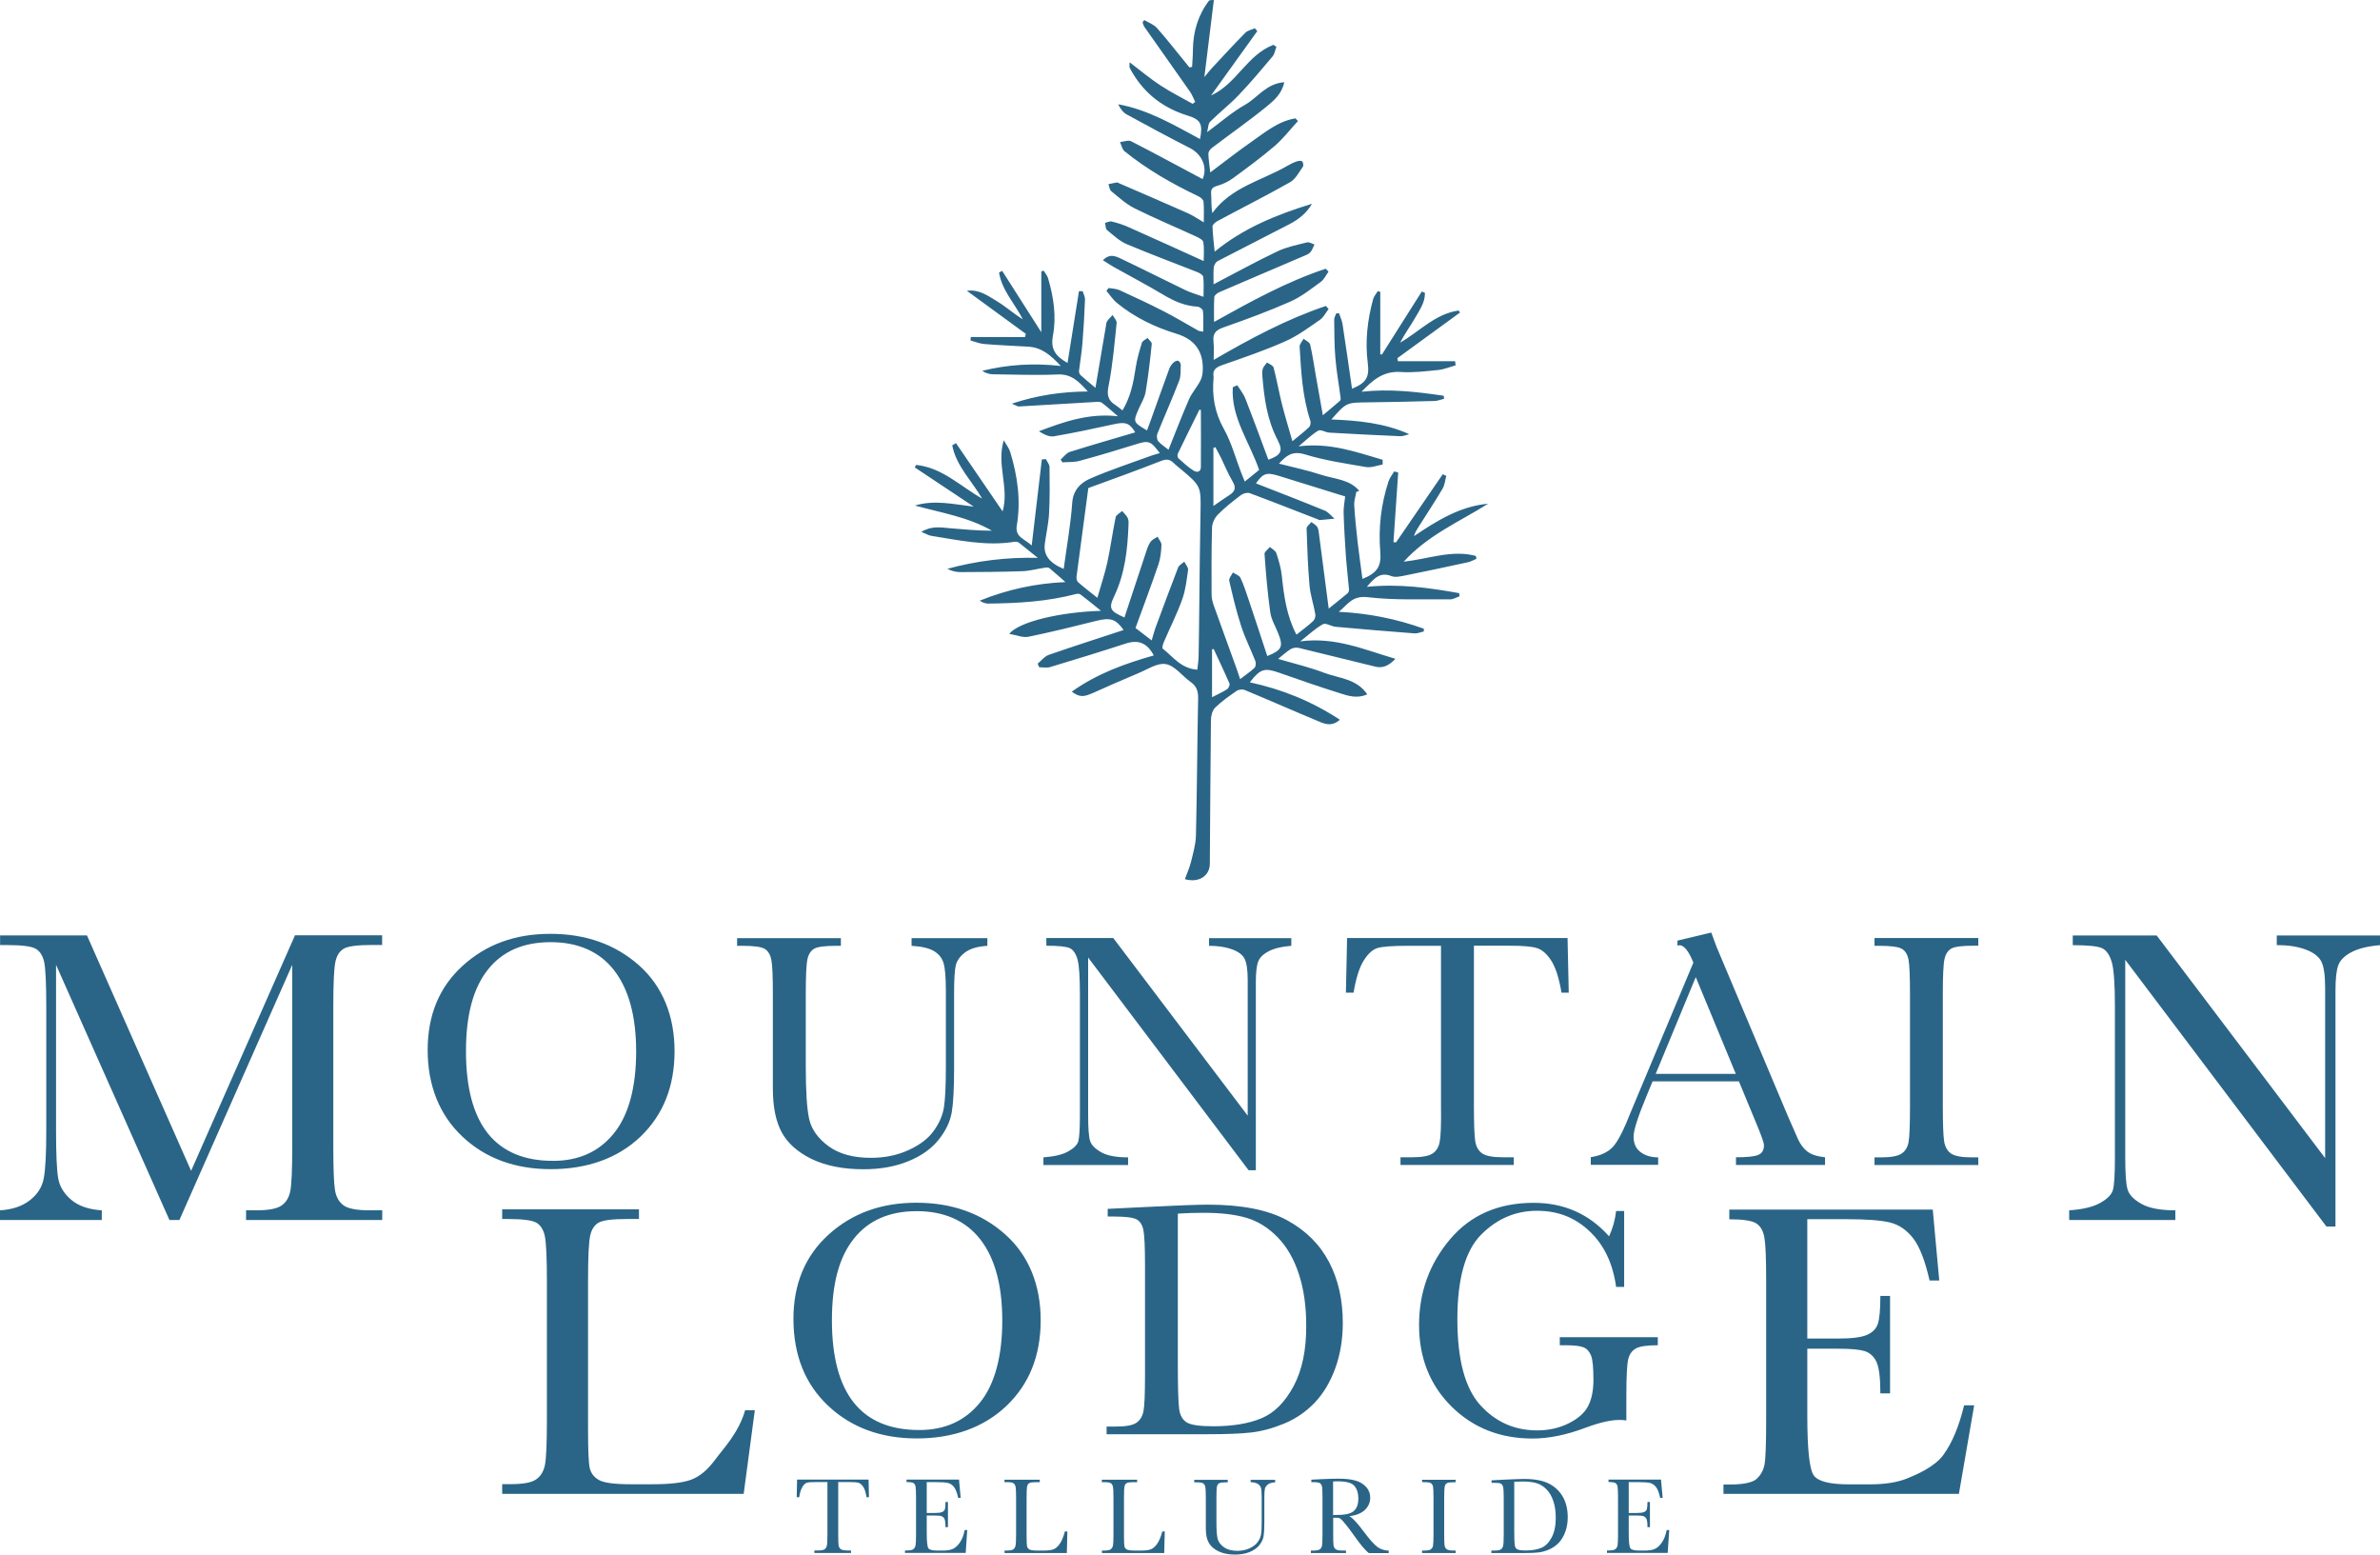
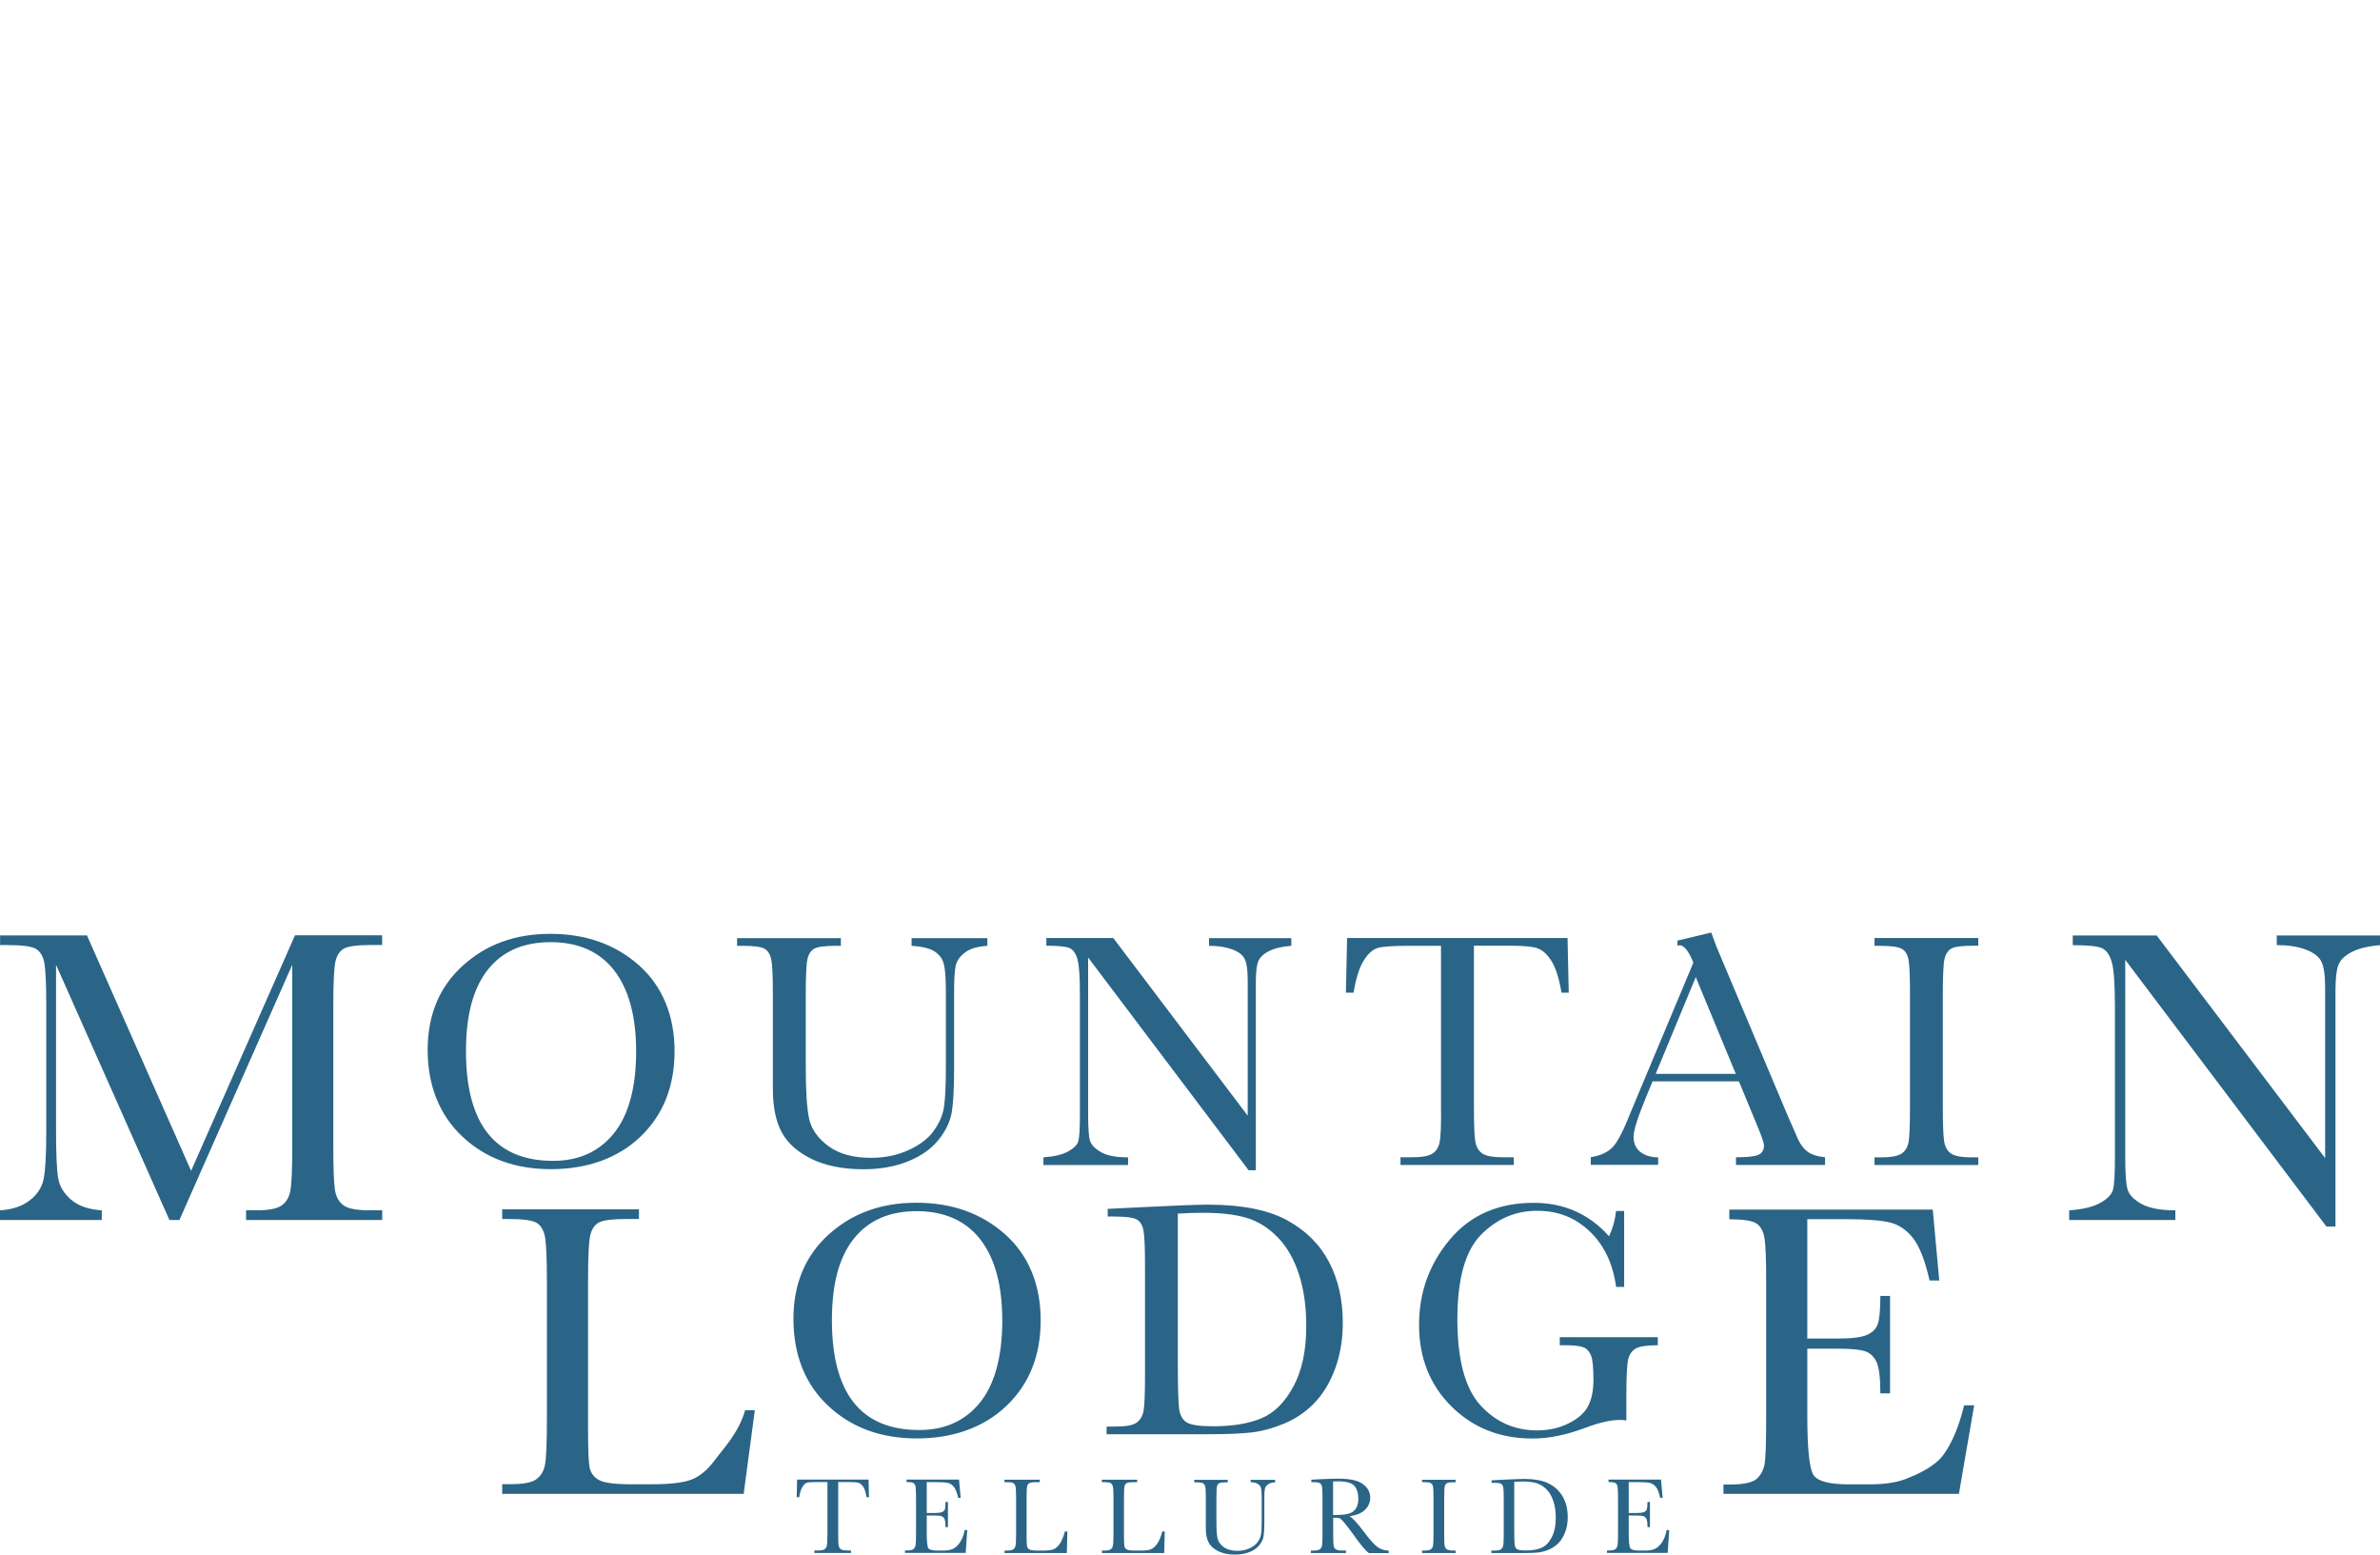
<svg xmlns="http://www.w3.org/2000/svg" id="Layer_2" data-name="Layer 2" width="260.28" height="169.97" viewBox="0 0 260.28 169.97">
  <defs>
    <style>
      .cls-1 {
        fill: #2a6587;
      }
    </style>
  </defs>
  <g id="Layer_1-2" data-name="Layer 1">
    <path class="cls-1" d="m20.9,128.01l-11.39-25.74H.01v1.06h.85c1.58,0,2.6.14,3.06.41.47.28.77.77.92,1.49.14.72.22,2.32.22,4.8v13.54c0,2.57-.09,4.33-.28,5.28-.18.95-.69,1.75-1.53,2.39-.83.65-1.92,1.01-3.25,1.09v1.06h11.13v-1.06c-1.44-.09-2.55-.48-3.35-1.16-.8-.68-1.27-1.47-1.42-2.37s-.23-2.6-.23-5.09v-18.22l12.4,27.9h1.09l12.34-27.9v19.8c0,2.6-.07,4.26-.22,4.97s-.48,1.24-.99,1.57c-.51.34-1.43.5-2.74.5h-1.1v1.06h14.89v-1.06h-1.38c-1.41,0-2.36-.18-2.86-.55-.5-.37-.81-.93-.93-1.69-.12-.76-.18-2.36-.18-4.81v-15.26c0-2.59.08-4.22.24-4.91s.48-1.16.95-1.41,1.48-.38,3-.38h1.15v-1.06h-9.53l-11.36,25.75Zm228.09-25.74v1.06c1.22,0,2.27.16,3.14.48s1.45.76,1.73,1.31.42,1.51.42,2.89v18.61l-18.42-24.34h-9.18v1.06c1.67,0,2.74.11,3.22.34s.83.75,1.06,1.56c.22.81.33,2.41.33,4.79v16.5c0,1.88-.07,3.07-.22,3.58-.14.5-.61.98-1.39,1.41-.78.44-1.91.71-3.39.81v1.06h11.61v-1.06c-1.65,0-2.89-.24-3.72-.71s-1.33-.99-1.5-1.56c-.18-.57-.26-1.74-.26-3.53v-21.59l22,29.16h.99v-25.74c0-1.33.1-2.28.31-2.83.21-.56.69-1.04,1.45-1.43.76-.4,1.79-.65,3.11-.76v-1.06h-11.29Zm-170.77,57.31c-.83,1.13-1.71,1.86-2.63,2.2s-2.34.5-4.25.5h-2.36c-1.79,0-2.95-.16-3.49-.47s-.87-.75-1-1.32c-.12-.57-.18-1.97-.18-4.22v-16.29c0-2.58.08-4.22.24-4.91.16-.69.48-1.16.95-1.41s1.47-.38,3.01-.38h1.37v-1.06h-14.96v1.06h.69c1.57,0,2.6.14,3.06.41.47.28.77.77.92,1.49.14.72.22,2.32.22,4.79v15.26c0,2.6-.07,4.25-.22,4.97-.15.71-.48,1.23-.99,1.57-.51.34-1.43.5-2.76.5h-.92v1.06h26.41l1.22-9.15h-1.06c-.69,2.47-2.44,4.27-3.27,5.4h0Zm134.31-.51c-.95,1.31-2.95,2.17-4,2.59-1.06.42-2.4.63-4.03.63h-2.31c-2.08,0-3.35-.32-3.83-.97-.47-.65-.71-2.82-.71-6.5v-7.36h3.43c1.34,0,2.28.09,2.84.26.56.18.99.56,1.28,1.15s.44,1.75.44,3.47h1.06v-10.65h-1.06c0,1.53-.1,2.56-.29,3.09-.19.53-.59.92-1.2,1.18s-1.67.39-3.19.39h-3.31v-13.05h4.31c2.17,0,3.75.12,4.73.36s1.82.81,2.53,1.72c.71.91,1.31,2.45,1.8,4.62h1.06l-.71-7.75h-22.25v1.06c1.5,0,2.48.15,2.95.45s.76.82.89,1.57.19,2.31.19,4.68v15.26c0,2.6-.06,4.22-.18,4.85s-.41,1.16-.86,1.57-1.45.62-2.99.62h-.64v1.02h25.75l1.67-9.68h-1.1c-.56,2.3-1.31,4.11-2.27,5.42h0Zm-34.67-3.76v-2.64c0-2.14.07-3.49.2-4.04.13-.56.41-.95.83-1.19s1.22-.36,2.41-.36v-.88h-10.72v.88h.59c.98,0,1.65.08,2.01.23.37.15.64.45.82.9.18.45.26,1.34.26,2.67,0,1.14-.19,2.08-.57,2.83s-1.08,1.38-2.12,1.9-2.19.78-3.46.78c-2.48,0-4.55-.92-6.22-2.76s-2.51-4.97-2.51-9.39.87-7.51,2.6-9.25c1.73-1.74,3.76-2.61,6.1-2.61s4.18.75,5.76,2.24,2.55,3.52,2.9,6.08h.88v-8.3h-.88c-.11.99-.37,1.91-.77,2.77-2.17-2.44-4.92-3.66-8.25-3.66-3.86,0-6.92,1.34-9.16,4.01-2.25,2.68-3.37,5.79-3.37,9.35s1.18,6.56,3.54,8.9,5.31,3.51,8.87,3.51c1.77,0,3.7-.39,5.77-1.17,1.53-.57,2.76-.86,3.7-.86.24,0,.5,0,.79.06h0Zm-87.29-1.61c2.53,2.38,5.76,3.57,9.7,3.57s7.32-1.19,9.81-3.57,3.73-5.5,3.73-9.35-1.3-7.1-3.89-9.4c-2.59-2.3-5.83-3.45-9.7-3.45s-7.03,1.16-9.6,3.48c-2.56,2.32-3.85,5.4-3.85,9.23.01,3.95,1.27,7.11,3.8,9.49Zm2.8-18.26c1.59-2.01,3.89-3.02,6.88-3.02s5.36,1.03,6.96,3.09,2.4,5.02,2.4,8.88-.81,6.96-2.44,8.96c-1.62,2-3.84,3-6.63,3-3.19,0-5.58-1-7.17-3s-2.39-5-2.39-9,.79-6.9,2.39-8.91Zm52.65,14.18c.55-1.51.83-3.17.83-4.99,0-2.52-.5-4.74-1.51-6.66s-2.54-3.45-4.61-4.57c-2.06-1.12-4.94-1.69-8.62-1.69-1.19,0-3.48.09-6.89.26l-4.08.2v.84h.73c1.26,0,2.07.11,2.45.32.37.21.62.61.73,1.19s.17,1.86.17,3.84v11.98c0,2.08-.06,3.4-.17,3.97-.12.57-.38.99-.79,1.26-.41.27-1.15.4-2.21.4h-1.03v.84h11.01c2.06,0,3.66-.06,4.8-.19s2.33-.45,3.6-.97c1.26-.52,2.39-1.29,3.33-2.27.95-1,1.71-2.25,2.26-3.76h0Zm-4.55,1.93c-.93,1.74-2.09,2.91-3.48,3.5s-3.16.89-5.32.89c-1.47,0-2.44-.14-2.9-.43-.46-.29-.73-.79-.82-1.49-.09-.71-.14-2.29-.14-4.74v-16.59c.95-.06,1.89-.09,2.81-.09,1.93,0,3.5.19,4.73.56s2.35,1.07,3.36,2.1,1.79,2.37,2.33,4.02c.54,1.65.81,3.52.81,5.62.02,2.69-.45,4.91-1.38,6.65h0Zm-71.42-27.28c2.48-2.38,3.72-5.49,3.72-9.34s-1.3-7.09-3.89-9.39c-2.59-2.29-5.82-3.44-9.69-3.44s-7.02,1.16-9.58,3.48c-2.56,2.32-3.84,5.39-3.84,9.22s1.26,7.08,3.79,9.46c2.52,2.38,5.76,3.57,9.69,3.57s7.32-1.18,9.8-3.56Zm-16.7-.35c-1.59-2-2.39-5-2.39-8.99s.8-6.9,2.39-8.91,3.88-3.01,6.87-3.01,5.36,1.03,6.95,3.09,2.4,5.01,2.4,8.87-.81,6.95-2.44,8.95c-1.62,2-3.83,3-6.62,3-3.18.01-5.56-1-7.16-3Zm41.05,3.92c1.87,0,3.51-.29,4.94-.88,1.43-.58,2.53-1.37,3.32-2.36s1.26-2,1.43-3.02.25-2.59.25-4.7v-8.25c0-1.51.06-2.53.18-3.06.12-.52.45-1,1-1.42.54-.42,1.36-.67,2.46-.74v-.84h-8.29v.84c1.14.07,1.96.27,2.49.6.52.33.87.77,1.02,1.34.16.56.24,1.54.24,2.95v8.46c0,1.93-.07,3.34-.2,4.24s-.5,1.77-1.11,2.62c-.6.85-1.53,1.56-2.76,2.12-1.24.57-2.61.85-4.13.85-1.93,0-3.47-.42-4.63-1.27-1.16-.85-1.86-1.84-2.12-2.98-.25-1.14-.37-3.06-.37-5.76v-7.82c0-2.06.06-3.37.19-3.92.13-.55.38-.92.76-1.13.38-.2,1.18-.3,2.4-.3h.49v-.84h-11.35v.84h.57c1.26,0,2.07.11,2.44.33s.62.62.73,1.19c.12.57.17,1.85.17,3.83v10.27c0,2,.33,3.6.98,4.79s1.75,2.16,3.28,2.91c1.54.73,3.41,1.11,5.62,1.11h0Zm28.97-1.3c-1.32,0-2.31-.19-2.96-.57-.66-.38-1.06-.79-1.2-1.24s-.21-1.39-.21-2.82v-17.22l17.55,23.26h.79v-20.54c0-1.06.08-1.81.25-2.26s.55-.83,1.15-1.14c.6-.32,1.43-.52,2.48-.6v-.84h-9v.84c.98,0,1.81.13,2.51.38.7.26,1.16.6,1.38,1.04s.34,1.21.34,2.31v14.84l-14.7-19.42h-7.32v.84c1.33,0,2.19.09,2.57.27s.66.6.84,1.24c.18.65.26,1.92.26,3.83v13.16c0,1.5-.06,2.45-.17,2.86-.11.4-.48.78-1.11,1.13-.62.35-1.52.56-2.71.65v.84h9.26v-.84h0Zm34.07-1.66c-.11.57-.38.99-.79,1.25s-1.14.4-2.21.4h-1.28v.84h12.39v-.84h-1.21c-1.11,0-1.87-.15-2.27-.44-.4-.29-.65-.74-.74-1.35-.09-.61-.14-1.89-.14-3.82v-17.52h3.99c1.35,0,2.31.08,2.87.25.56.16,1.09.61,1.57,1.34.49.73.87,1.91,1.15,3.54h.79l-.13-5.97h-24.11l-.13,5.97h.84c.26-1.57.63-2.75,1.11-3.51.48-.77,1-1.23,1.55-1.38.55-.15,1.62-.23,3.22-.23h3.68v17.52c.03,2.07-.03,3.39-.15,3.95h0Zm47.57-21.47h.53c1.26,0,2.08.11,2.45.33.38.22.62.62.73,1.19s.16,1.85.16,3.83v12.17c0,2.07-.05,3.39-.16,3.96s-.37.99-.78,1.25-1.14.4-2.21.4h-.73v.84h11.35v-.84h-.73c-1.12,0-1.88-.15-2.28-.44s-.64-.74-.73-1.35c-.09-.6-.14-1.88-.14-3.83v-12.17c0-2.06.06-3.37.19-3.92s.38-.92.76-1.13c.38-.2,1.18-.3,2.4-.3h.53v-.84h-11.35v.85h.01Zm-23.65,23.13c-.79,0-1.44-.19-1.95-.58-.51-.38-.76-.95-.76-1.69,0-.7.48-2.18,1.43-4.47l.65-1.57h9.44l1.9,4.59c.56,1.33.84,2.13.84,2.4,0,.53-.21.88-.63,1.05-.42.18-1.23.26-2.43.26v.84h9.74v-.84c-.86-.09-1.51-.3-1.94-.63-.43-.34-.77-.8-1.03-1.38l-1.14-2.6-7.76-18.41-.57-1.55-3.7.88v.57s.78-.59,1.74,1.84l-5.94,14.17c-.52,1.24-.81,1.94-.89,2.13-.76,1.94-1.4,3.21-1.94,3.81-.54.6-1.35.99-2.45,1.16v.84h7.37v-.82h.02Zm4.09-19.71l4.38,10.58h-8.76l4.38-10.58h0Zm-48.68,55.22c.37.02.64.09.8.2.17.11.28.25.33.43s.08.5.08.95v2.74c0,.62-.02,1.08-.07,1.37-.04.29-.16.57-.36.85-.19.28-.49.5-.89.69-.4.18-.84.28-1.33.28-.62,0-1.12-.14-1.5-.41-.37-.27-.6-.59-.68-.96-.08-.37-.12-.99-.12-1.86v-2.53c0-.67.02-1.09.06-1.27.04-.18.12-.3.25-.36.12-.07.38-.1.77-.1h.16v-.27h-3.67v.27h.18c.41,0,.67.03.79.11.12.07.2.2.24.38.04.18.06.6.06,1.24v3.32c0,.65.1,1.16.32,1.55.21.38.56.7,1.06.94.49.24,1.1.36,1.81.36.6,0,1.14-.09,1.6-.28s.82-.44,1.07-.76c.25-.32.41-.65.46-.98s.08-.84.08-1.52v-2.67c0-.49.02-.82.06-.99s.15-.32.32-.46.44-.22.8-.24v-.27h-2.68v.25h0Zm12.42,5.47c-.75-1.01-1.29-1.59-1.62-1.75.75-.09,1.32-.32,1.7-.69.39-.37.58-.82.58-1.34,0-.45-.15-.84-.44-1.16-.31-.34-.72-.58-1.16-.7-.48-.14-1.1-.21-1.87-.21-.45,0-1.06.02-1.82.05l-1.15.06v.27h.14c.41,0,.67.03.79.11.12.07.2.2.24.38.03.18.05.6.05,1.24v3.93c0,.67-.02,1.1-.05,1.28-.04.18-.12.32-.25.41s-.37.13-.71.13h-.26v.27h3.84v-.27h-.38c-.36,0-.61-.05-.74-.14s-.21-.24-.24-.43c-.03-.2-.04-.61-.04-1.24v-1.78h.32c.22,0,.38.04.48.11.1.07.29.28.56.61s.53.68.79,1.04c.79,1.14,1.38,1.84,1.76,2.11h2.16v-.27c-.47-.02-.88-.15-1.23-.4-.36-.27-.84-.8-1.45-1.62h0Zm-2.48-1.9c-.32.02-.62.03-.92.03v-3.67c.19-.02.36-.02.5-.02.95,0,1.56.17,1.84.51s.42.79.42,1.35c0,.32-.04.6-.12.82s-.2.4-.34.53c-.14.14-.33.24-.56.31-.23.08-.51.12-.82.14Zm-59.54-3.85l-.04,1.93h.27c.08-.51.2-.89.36-1.14.15-.25.32-.4.5-.45s.53-.07,1.04-.07h1.19v5.66c0,.67-.02,1.1-.06,1.28s-.12.32-.25.41-.37.13-.71.13h-.41v.27h4.01v-.27h-.39c-.36,0-.6-.05-.73-.14-.13-.09-.21-.24-.24-.44s-.04-.61-.04-1.24v-5.66h1.29c.44,0,.75.03.93.08s.35.2.51.43.28.62.37,1.15h.26l-.04-1.93h-7.82Zm82.28.47c-.67-.36-1.59-.54-2.79-.54-.38,0-1.12.03-2.22.08l-1.32.07v.27h.24c.41,0,.67.03.79.1s.2.2.24.38c.04.19.06.6.06,1.24v3.87c0,.67-.02,1.1-.06,1.28s-.12.32-.25.41-.37.13-.71.13h-.33v.27h3.56c.67,0,1.18-.02,1.55-.06.37-.04.76-.14,1.16-.31.41-.17.77-.41,1.08-.73.31-.32.55-.73.73-1.21.18-.49.27-1.02.27-1.61,0-.81-.16-1.53-.49-2.15-.35-.64-.84-1.13-1.51-1.49h0Zm.24,5.86c-.3.56-.67.94-1.12,1.13s-1.02.29-1.72.29c-.48,0-.79-.05-.94-.14-.15-.09-.23-.25-.26-.48s-.05-.74-.05-1.53v-5.36c.31-.02.61-.03.91-.03.62,0,1.13.06,1.53.18s.76.35,1.09.68c.33.33.58.77.75,1.3.18.53.26,1.14.26,1.82,0,.86-.15,1.58-.45,2.14Zm-14.17-6.05h.17c.41,0,.67.03.79.11.12.07.2.2.24.38.03.18.05.6.05,1.24v3.93c0,.67-.02,1.1-.05,1.28s-.12.32-.25.41-.37.13-.71.13h-.24v.27h3.67v-.27h-.23c-.36,0-.61-.05-.74-.14s-.21-.24-.24-.43c-.03-.2-.04-.61-.04-1.24v-3.93c0-.67.02-1.09.06-1.27.04-.18.12-.3.25-.36.12-.07.38-.1.77-.1h.17v-.27h-3.67v.26h0Zm26.19,6.65c-.25.34-.5.56-.78.67-.27.11-.62.16-1.04.16h-.6c-.54,0-.87-.08-.99-.25-.12-.17-.18-.73-.18-1.68v-1.9h.88c.34,0,.59.02.73.07s.25.14.33.3c.07.15.11.45.11.9h.27v-2.75h-.27c0,.39-.03.66-.07.8-.05.14-.15.24-.31.3-.16.07-.43.1-.82.1h-.85v-3.37h1.11c.56,0,.97.03,1.22.09s.47.21.65.44.34.63.46,1.19h.27l-.18-2h-5.74v.27c.39,0,.64.04.76.11.12.08.2.21.23.41.03.19.05.6.05,1.21v3.93c0,.67-.02,1.09-.05,1.25s-.1.3-.22.41-.37.16-.77.16h-.17v.27h6.64l.17-2.5h-.28c-.12.61-.31,1.07-.56,1.41h0Zm-76.77,0c-.25.34-.51.56-.78.67s-.62.16-1.04.16h-.6c-.54,0-.87-.08-.99-.25-.12-.17-.18-.73-.18-1.68v-1.9h.88c.34,0,.59.02.73.07s.25.14.33.3c.07.15.11.45.11.9h.27v-2.75h-.27c0,.39-.02.66-.07.8s-.15.24-.31.3c-.15.07-.43.1-.82.1h-.85v-3.37h1.11c.56,0,.97.03,1.22.09s.47.21.65.44.34.63.46,1.19h.27l-.18-2h-5.74v.27c.39,0,.64.04.76.11.12.08.2.21.23.41.03.19.05.6.05,1.21v3.93c0,.67-.02,1.09-.05,1.25-.03.16-.11.3-.22.41-.12.11-.37.16-.77.16h-.17v.27h6.64l.17-2.5h-.28c-.12.61-.31,1.07-.56,1.41h0Zm21.58.13c-.21.29-.44.48-.68.57-.24.09-.6.13-1.1.13h-.61c-.46,0-.76-.04-.9-.12s-.23-.19-.26-.34-.05-.51-.05-1.09v-4.2c0-.67.02-1.09.06-1.27.04-.18.12-.3.25-.36.12-.07.38-.1.77-.1h.36v-.27h-3.86v.27h.18c.41,0,.67.03.79.11.12.07.2.2.24.38.04.18.06.6.06,1.24v3.93c0,.67-.02,1.1-.06,1.28s-.12.32-.25.41-.37.13-.71.13h-.24v.27h6.81l.06-2.36h-.27c-.17.64-.37,1.1-.59,1.39h0Zm-10.65,0c-.21.29-.44.48-.68.57-.24.09-.6.13-1.1.13h-.61c-.46,0-.76-.04-.9-.12s-.22-.19-.26-.34c-.03-.15-.05-.51-.05-1.09v-4.2c0-.67.02-1.09.06-1.27s.12-.3.25-.36c.12-.07.38-.1.78-.1h.35v-.27h-3.86v.27h.18c.41,0,.67.03.79.11.12.07.2.2.24.38.04.18.06.6.06,1.24v3.93c0,.67-.02,1.1-.06,1.28s-.12.32-.25.41-.37.13-.71.13h-.24v.27h6.81l.06-2.36h-.27c-.18.64-.37,1.1-.59,1.39h0Z" />
-     <path class="cls-1" d="m132.75,0c-.33,2.71-.67,5.42-1.04,8.43.39-.47.59-.74.82-.98,1.21-1.3,2.41-2.6,3.66-3.87.25-.25.69-.33,1.04-.49.09.1.18.21.27.31-1.69,2.35-3.38,4.7-5.06,7.04,2.79-1.26,3.93-4.43,6.82-5.54.11.07.22.14.33.22-.14.35-.19.77-.42,1.05-1.21,1.44-2.42,2.88-3.72,4.24-.97,1.02-2.11,1.9-3.11,2.9-.22.22-.2.67-.33,1.14,1.5-1.1,2.74-2.2,4.16-3,1.38-.78,2.31-2.32,4.28-2.46-.26,1.26-1.13,2-1.92,2.65-1.95,1.59-4.02,3.03-6.03,4.56-.18.14-.36.41-.35.62.02.67.13,1.34.21,2.03,1.54-1.15,2.98-2.29,4.49-3.34,1.5-1.04,2.92-2.26,4.82-2.57.09.1.18.19.28.29-.85.92-1.62,1.93-2.56,2.74-1.46,1.25-3.02,2.39-4.57,3.53-.49.36-1.09.64-1.68.81-.51.15-.73.33-.69.87.05.7,0,1.4.13,2.12,2.05-2.85,5.43-3.56,8.21-5.17.31-.18.64-.35.99-.47.19-.07.51-.12.62-.02.12.11.18.47.08.6-.43.6-.8,1.35-1.41,1.69-2.61,1.48-5.29,2.82-7.93,4.24-.23.12-.54.4-.54.59.03.93.15,1.86.24,2.75,3.2-2.61,6.83-4.06,10.64-5.23-.57,1-1.43,1.68-2.41,2.2-2.63,1.37-5.28,2.7-7.91,4.07-.21.11-.39.44-.42.68-.06.61-.02,1.22-.02,1.85,2.4-1.25,4.65-2.49,6.98-3.6,1.01-.48,2.14-.7,3.24-.98.23-.06.54.14.81.23-.14.27-.23.58-.42.81-.13.17-.36.29-.58.38-3.12,1.34-6.25,2.66-9.37,4.01-.24.1-.57.35-.58.54-.06.96-.03,1.92-.03,2.73,3.97-2.21,7.9-4.39,12.21-5.82.1.11.2.21.31.32-.28.38-.48.85-.85,1.12-1.07.78-2.14,1.63-3.34,2.16-2.38,1.05-4.83,1.95-7.28,2.81-.84.29-1.2.65-1.11,1.52.07.73.02,1.47.02,2.04,3.96-2.3,7.94-4.44,12.27-5.9l.3.33c-.31.4-.54.91-.94,1.18-1.23.85-2.45,1.76-3.81,2.36-2.22.99-4.54,1.78-6.84,2.58-.7.24-1.13.52-.99,1.29v.1c-.19,1.98.12,3.82,1.13,5.62.84,1.5,1.28,3.21,1.91,4.83.1.26.22.53.37.91.58-.47,1.09-.88,1.57-1.27-1.04-3.05-3.09-5.74-2.88-9.04.16-.07.33-.15.49-.22.3.48.68.93.88,1.45.87,2.22,1.69,4.46,2.52,6.69,1.38-.5,1.65-.93,1.01-2.16-1.14-2.18-1.46-4.52-1.66-6.9-.02-.29-.05-.6.04-.88.08-.25.3-.46.47-.69.25.18.65.32.71.55.34,1.29.57,2.6.89,3.9.33,1.32.73,2.62,1.17,4.16.76-.63,1.33-1.06,1.83-1.55.14-.14.2-.49.13-.69-.87-2.64-1.01-5.37-1.17-8.1-.02-.28.28-.57.43-.86.25.2.66.37.72.62.26,1.14.43,2.31.63,3.46.24,1.37.49,2.75.76,4.28.6-.5,1.24-1.03,1.86-1.57.06-.05.1-.18.09-.27-.19-1.48-.46-2.94-.58-4.42-.12-1.39-.11-2.8-.13-4.19,0-.23.14-.46.22-.68.1,0,.2-.02.3-.04.13.4.33.79.39,1.2.36,2.35.7,4.7,1.04,7.07,1.56-.64,1.92-1.26,1.72-2.82-.3-2.36-.04-4.69.59-6.98.09-.31.33-.58.5-.86l.28.06v6.84c.06,0,.12,0,.18.02,1.45-2.3,2.91-4.6,4.36-6.89.11.05.22.1.34.14.04,1.02-.57,1.87-1.06,2.73-.52.9-1.15,1.75-1.65,2.72,2.12-1.21,3.83-3.15,6.4-3.51.05.07.1.15.15.22l-6.85,4.99.06.33h6.25l.06.45c-.63.18-1.25.44-1.89.51-1.37.14-2.75.31-4.11.22-1.92-.13-3.1.91-4.29,2.16,3.05-.34,6.02,0,8.99.44,0,.11.03.22.04.33-.35.08-.69.23-1.04.24-2.45.07-4.9.12-7.35.15-2.29.03-2.29,0-3.94,1.87,2.96.12,5.81.39,8.52,1.61-.33.08-.67.24-1,.22-2.58-.11-5.16-.24-7.74-.39-.42-.02-.95-.38-1.21-.22-.72.43-1.33,1.04-2.15,1.72,3.43-.43,6.29.62,9.19,1.47v.52c-.61.1-1.25.37-1.82.27-2.24-.38-4.52-.72-6.68-1.38-1.44-.44-2.09.2-2.84,1.01,1.56.4,3.12.73,4.62,1.22,1.43.47,3.11.48,4.16,1.76-.11.03-.21.06-.32.1-.08.49-.26.98-.23,1.47.08,1.37.23,2.73.38,4.09.15,1.32.35,2.64.52,3.96,1.58-.62,2.09-1.37,1.95-2.94-.22-2.63.08-5.21.9-7.72.13-.39.41-.73.62-1.09l.44.12c-.17,2.54-.35,5.07-.52,7.61l.28.03c1.7-2.48,3.4-4.97,5.11-7.45l.39.18c-.13.47-.17.99-.41,1.4-.82,1.39-1.71,2.73-2.57,4.09-.21.33-.42.65-.56,1.1,2.49-1.67,4.99-3.26,8.12-3.55-3.12,1.96-6.58,3.42-9.24,6.34,2.73-.3,5.27-1.33,7.89-.63.02.1.05.2.07.31-.31.13-.61.31-.93.38-2.26.49-4.52.98-6.78,1.43-.52.1-1.14.26-1.58.09-1.22-.48-1.86.18-2.7,1.17,3.55-.36,6.83.11,10.1.69,0,.11.03.23.04.34-.34.12-.69.34-1.03.34-3.02-.03-6.07.11-9.06-.24-1.68-.19-2.18.86-3.12,1.6,3.23.16,6.32.77,9.3,1.85v.3c-.34.07-.68.23-1.01.21-2.88-.22-5.75-.46-8.62-.72-.48-.04-1.08-.45-1.39-.29-.83.45-1.53,1.13-2.49,1.88,3.84-.5,6.96.9,10.41,1.91-.77.8-1.42,1.04-2.18.86-2.8-.67-5.58-1.38-8.38-2.05-.28-.07-.66-.02-.9.13-.5.31-.93.72-1.37,1.07,1.74.51,3.45.91,5.07,1.53,1.58.6,3.51.62,4.68,2.35-1.12.48-2.06.17-2.94-.11-2.23-.7-4.45-1.46-6.65-2.24-1.65-.58-2.08-.48-3.26,1.03,3.53.76,6.78,2.07,9.85,4.09-.82.74-1.55.5-2.2.23-2.74-1.14-5.46-2.34-8.2-3.48-.24-.1-.66-.06-.88.09-.82.57-1.65,1.14-2.35,1.83-.32.32-.47.91-.47,1.39-.06,5.22-.08,10.45-.12,15.67,0,1.34-1.2,2.14-2.73,1.7.23-.63.51-1.24.67-1.89.23-.94.51-1.89.54-2.85.12-5.03.14-10.05.24-15.08,0-.76-.18-1.29-.82-1.74-.92-.65-1.71-1.77-2.7-1.95-.93-.17-2.05.59-3.06,1.01-1.64.68-3.25,1.4-4.87,2.12-1.09.49-1.51.5-2.37-.12,2.75-1.96,5.81-3.07,8.97-3.96-.74-1.4-1.72-1.75-3.1-1.29-2.73.89-5.48,1.73-8.23,2.56-.37.11-.8.02-1.2.02-.06-.13-.11-.26-.17-.39.4-.33.75-.8,1.21-.96,2.73-.95,5.49-1.83,8.19-2.72-.84-1.2-1.44-1.39-2.99-1-2.47.62-4.94,1.23-7.43,1.74-.6.12-1.3-.19-2.09-.32,1.08-1.32,5.48-2.37,10.04-2.52-.82-.66-1.52-1.24-2.25-1.79-.1-.08-.32-.09-.46-.05-3.16.83-6.39,1.02-9.64,1.05-.3,0-.6-.11-.91-.32,2.98-1.21,6.15-1.9,9.37-2.03-.58-.51-1.15-1.03-1.75-1.52-.1-.08-.31-.09-.46-.06-.84.12-1.66.36-2.5.39-2.25.08-4.5.09-6.75.1-.48,0-.96-.1-1.45-.36,3.22-.88,6.48-1.28,9.89-1.2-.69-.55-1.37-1.11-2.06-1.65-.11-.09-.32-.13-.46-.11-3.1.51-6.12-.17-9.15-.65-.3-.05-.57-.23-1.07-.43,1.14-.69,2.14-.48,3.11-.4,1.53.12,3.05.28,4.61.27-2.61-1.5-5.56-1.96-8.42-2.75,2.17-.65,4.27-.13,6.43.12l-6.45-4.29c.05-.09.1-.18.16-.27,2.86.3,4.83,2.34,7.21,3.68-1.13-1.95-2.84-3.57-3.27-5.82.14-.08.27-.16.41-.24,1.68,2.46,3.36,4.92,5.1,7.46.75-2.59-.7-5.12.13-7.78.24.44.57.85.71,1.32.8,2.62,1.17,5.29.71,8.02-.22,1.28.94,1.48,1.63,2.17.38-3.21.74-6.31,1.11-9.41.15,0,.29-.02.44-.04.14.29.39.57.4.86.02,1.69.04,3.38-.05,5.07-.06,1.1-.31,2.19-.46,3.29-.18,1.26.48,2.13,2.06,2.79.32-2.4.76-4.79.93-7.21.1-1.42.92-2.21,2-2.68,2.19-.95,4.48-1.7,6.73-2.52.27-.1.56-.16.85-.25-1.03-1.38-1.22-1.41-2.73-.93-2.01.63-4.03,1.23-6.06,1.78-.59.16-1.24.11-1.86.16-.06-.1-.12-.21-.19-.31.33-.28.61-.7.99-.83,2.39-.75,4.79-1.44,7.16-2.14-.59-1.01-1.06-1.17-2.28-.9-2.19.48-4.39.95-6.6,1.33-.52.09-1.1-.2-1.65-.55,2.74-1.04,5.45-2,8.64-1.64-.67-.57-1.2-1.07-1.78-1.49-.17-.12-.49-.09-.73-.07-2.77.16-5.54.33-8.32.49-.17,0-.34-.13-.77-.31,2.8-.92,5.44-1.31,8.31-1.33-.97-1.06-1.76-1.93-3.31-1.86-2.35.11-4.7,0-7.05-.02-.4,0-.8-.12-1.19-.38,2.75-.67,5.52-.87,8.59-.53-1.1-1.18-2.09-2.03-3.57-2.11-1.6-.09-3.21-.16-4.81-.29-.5-.04-.99-.25-1.49-.39l.03-.37h5.93l.09-.35-6.45-4.71c1.32-.18,2.3.54,3.27,1.13.98.59,1.84,1.37,2.85,1.99-.88-1.72-2.29-3.17-2.6-5.11.11-.06.22-.13.34-.19,1.37,2.16,2.75,4.31,4.28,6.71v-6.65c.09-.03.17-.05.26-.08.17.28.4.54.48.83.61,2.06.93,4.19.53,6.29-.28,1.5.32,2.25,1.6,2.97.42-2.64.84-5.24,1.25-7.84.13,0,.26-.01.4-.01.09.3.27.61.26.9-.06,1.59-.15,3.19-.28,4.78-.08,1.03-.26,2.05-.38,3.08,0,.13.07.32.17.42.53.48,1.08.93,1.63,1.39.39-2.3.77-4.51,1.14-6.71.03-.19.04-.41.14-.57.16-.25.4-.45.6-.68.15.29.47.6.44.87-.24,2.29-.43,4.61-.88,6.86-.2.99-.09,1.59.74,2.11.25.16.47.35.78.59.89-1.48,1.2-3.05,1.44-4.65.14-.93.4-1.84.68-2.74.07-.22.41-.36.62-.53.16.22.48.45.46.65-.18,1.77-.38,3.55-.68,5.3-.11.63-.49,1.21-.75,1.81-.62,1.43-.62,1.44.91,2.35.12-.34.24-.65.36-.97.7-1.94,1.38-3.88,2.09-5.81.09-.24.26-.46.45-.64.12-.12.37-.24.5-.2.14.05.3.29.29.45-.02.58.03,1.21-.17,1.73-.75,1.95-1.61,3.87-2.39,5.81-.09.23-.05.63.1.81.31.36.74.62,1.12.93.77-1.91,1.47-3.74,2.25-5.53.31-.7.86-1.3,1.22-1.99.19-.35.27-.79.28-1.2.07-2.03-.88-3.35-2.85-3.95-2.39-.73-4.61-1.8-6.54-3.38-.45-.37-.77-.88-1.15-1.32.08-.1.16-.21.24-.31.4.07.83.07,1.19.23,1.64.75,3.27,1.51,4.87,2.33,1.27.65,2.5,1.4,3.75,2.1.1.06.25.05.54.11,0-.81.04-1.54-.03-2.27-.02-.18-.37-.45-.59-.46-1.39-.08-2.57-.6-3.74-1.3-1.77-1.06-3.61-2.02-5.41-3.03-.39-.22-.77-.48-1.2-.75.81-.83,1.52-.38,2.18-.07,2.29,1.09,4.55,2.24,6.84,3.34.56.27,1.17.44,1.98.73,0-.86.05-1.53-.03-2.18-.02-.19-.37-.41-.62-.51-2.57-1.02-5.18-1.98-7.73-3.06-.8-.34-1.48-.98-2.17-1.55-.17-.14-.15-.51-.22-.78.25-.06.52-.21.74-.15.61.15,1.23.34,1.8.6,2.71,1.2,5.4,2.43,8.25,3.72,0-.7.07-1.4-.04-2.07-.04-.24-.48-.47-.78-.61-2.24-1.03-4.52-1.98-6.73-3.08-.94-.47-1.74-1.21-2.56-1.88-.19-.15-.21-.5-.31-.76.31-.07.61-.14.92-.19.09-.01.19.06.28.1,2.51,1.09,5.02,2.16,7.51,3.27.54.24,1.03.59,1.72.99,0-.82.04-1.55-.03-2.27-.02-.21-.32-.47-.56-.58-2.87-1.37-5.61-2.93-8.07-4.92-.27-.22-.34-.66-.5-1.01.41-.04.91-.24,1.21-.09,2.63,1.35,5.23,2.76,7.82,4.14.55-1.22,0-2.69-1.4-3.4-2.31-1.18-4.6-2.41-6.88-3.66-.41-.22-.71-.62-.95-1.12,3.28.59,6.08,2.26,8.95,3.8.32-1.64.09-2.12-1.37-2.57-2.61-.81-4.62-2.33-6-4.64-.12-.2-.24-.39-.33-.6-.04-.08,0-.18,0-.58,1.22.93,2.25,1.79,3.36,2.52,1.13.74,2.35,1.35,3.53,2.02.09-.07.19-.14.28-.21-.18-.36-.32-.75-.54-1.08-1.66-2.37-3.34-4.73-5-7.1-.11-.15-.15-.35-.22-.52.06-.08.12-.17.19-.25.46.28,1.02.47,1.36.84.97,1.08,1.86,2.23,2.78,3.35.27.32.52.65.79.98.1-.01.2-.03.3-.04.03-.62.09-1.24.09-1.86.02-1.98.55-3.79,1.76-5.39.12-.07.33-.07.53-.07h0Zm-1.81,73.22c.06-.54.13-.99.14-1.43.04-1.7.05-3.39.07-5.09.04-3.55.07-7.11.14-10.66.05-2.88.07-2.88-2.18-4.77-.25-.21-.52-.41-.76-.65-.42-.42-.8-.45-1.41-.21-2.69,1.06-5.42,2.03-7.92,2.95-.44,3.26-.87,6.48-1.29,9.69-.02.19.03.48.17.6.61.54,1.27,1.04,2.11,1.71.4-1.42.81-2.61,1.08-3.83.36-1.65.58-3.33.92-4.98.05-.26.46-.45.71-.68.21.26.49.49.62.79.11.25.08.58.07.87-.11,2.61-.39,5.18-1.54,7.61-.67,1.4-.48,1.67,1.1,2.37.8-2.41,1.59-4.82,2.39-7.23.12-.37.25-.75.48-1.06.17-.23.49-.36.75-.54.15.3.44.61.43.9-.03.7-.1,1.43-.32,2.1-.79,2.31-1.65,4.59-2.52,6.98.51.39,1.07.82,1.77,1.36.17-.58.27-.98.41-1.37.82-2.2,1.63-4.41,2.48-6.6.1-.26.44-.43.68-.64.14.3.44.62.41.89-.15,1.09-.27,2.21-.64,3.23-.57,1.6-1.35,3.12-2.02,4.69-.09.22-.2.63-.11.7,1.13.88,1.99,2.18,3.78,2.3h0Zm7.65-1.49c1.59-.64,1.78-1.02,1.2-2.48-.3-.76-.76-1.5-.87-2.29-.3-2.12-.48-4.26-.63-6.39-.02-.24.38-.51.59-.77.24.22.61.41.7.68.27.8.51,1.63.6,2.46.23,2.19.51,4.36,1.6,6.45.64-.51,1.26-.96,1.81-1.47.18-.16.3-.51.26-.74-.18-1.06-.54-2.09-.64-3.16-.18-2.07-.25-4.16-.32-6.24,0-.23.34-.47.52-.7.22.17.49.3.63.51s.17.49.2.75c.36,2.72.71,5.44,1.07,8.2.63-.51,1.35-1.08,2.06-1.67.1-.09.17-.28.16-.42-.1-1.16-.24-2.31-.33-3.47-.11-1.62-.21-3.25-.26-4.88-.02-.63.11-1.27.17-1.82-2.44-.76-4.77-1.47-7.09-2.2-1.51-.48-1.85-.38-2.67.77,2.48.97,5.02,1.95,7.54,2.98.4.17.7.58,1.05.88-.53.05-1.06.11-1.6.15-.09,0-.19-.07-.28-.1-2.46-.95-4.91-1.92-7.39-2.84-.26-.1-.72.03-.96.21-.87.66-1.74,1.34-2.51,2.12-.35.35-.63.93-.65,1.41-.07,2.45-.06,4.89-.05,7.34,0,.41.11.84.25,1.23.83,2.34,1.69,4.66,2.53,7,.11.3.2.6.34,1.02.6-.46,1.13-.81,1.57-1.23.15-.14.18-.53.1-.74-.5-1.28-1.13-2.51-1.55-3.81-.53-1.63-.93-3.31-1.31-4.98-.06-.26.26-.6.4-.9.28.19.69.32.82.57.36.76.62,1.57.89,2.37.7,2.07,1.37,4.13,2.05,6.2h0Zm-7.25-26.9c-.06,0-.12-.03-.17-.04-.79,1.6-1.59,3.2-2.36,4.81-.07.14-.04.42.07.51.51.47,1.03.94,1.61,1.32.37.25.84.22.84-.38.02-2.08,0-4.15,0-6.22h0Zm1.36,10.49c.74-.51,1.26-.88,1.79-1.22.6-.39.7-.81.31-1.46-.5-.84-.86-1.75-1.29-2.63-.19-.38-.4-.75-.6-1.12-.07.03-.14.06-.21.08v6.35h0Zm.03,15.64c-.06,0-.12.03-.18.04v5.23c.67-.35,1.19-.57,1.64-.87.17-.11.33-.47.27-.62-.55-1.27-1.15-2.52-1.73-3.78h0Z" />
  </g>
</svg>